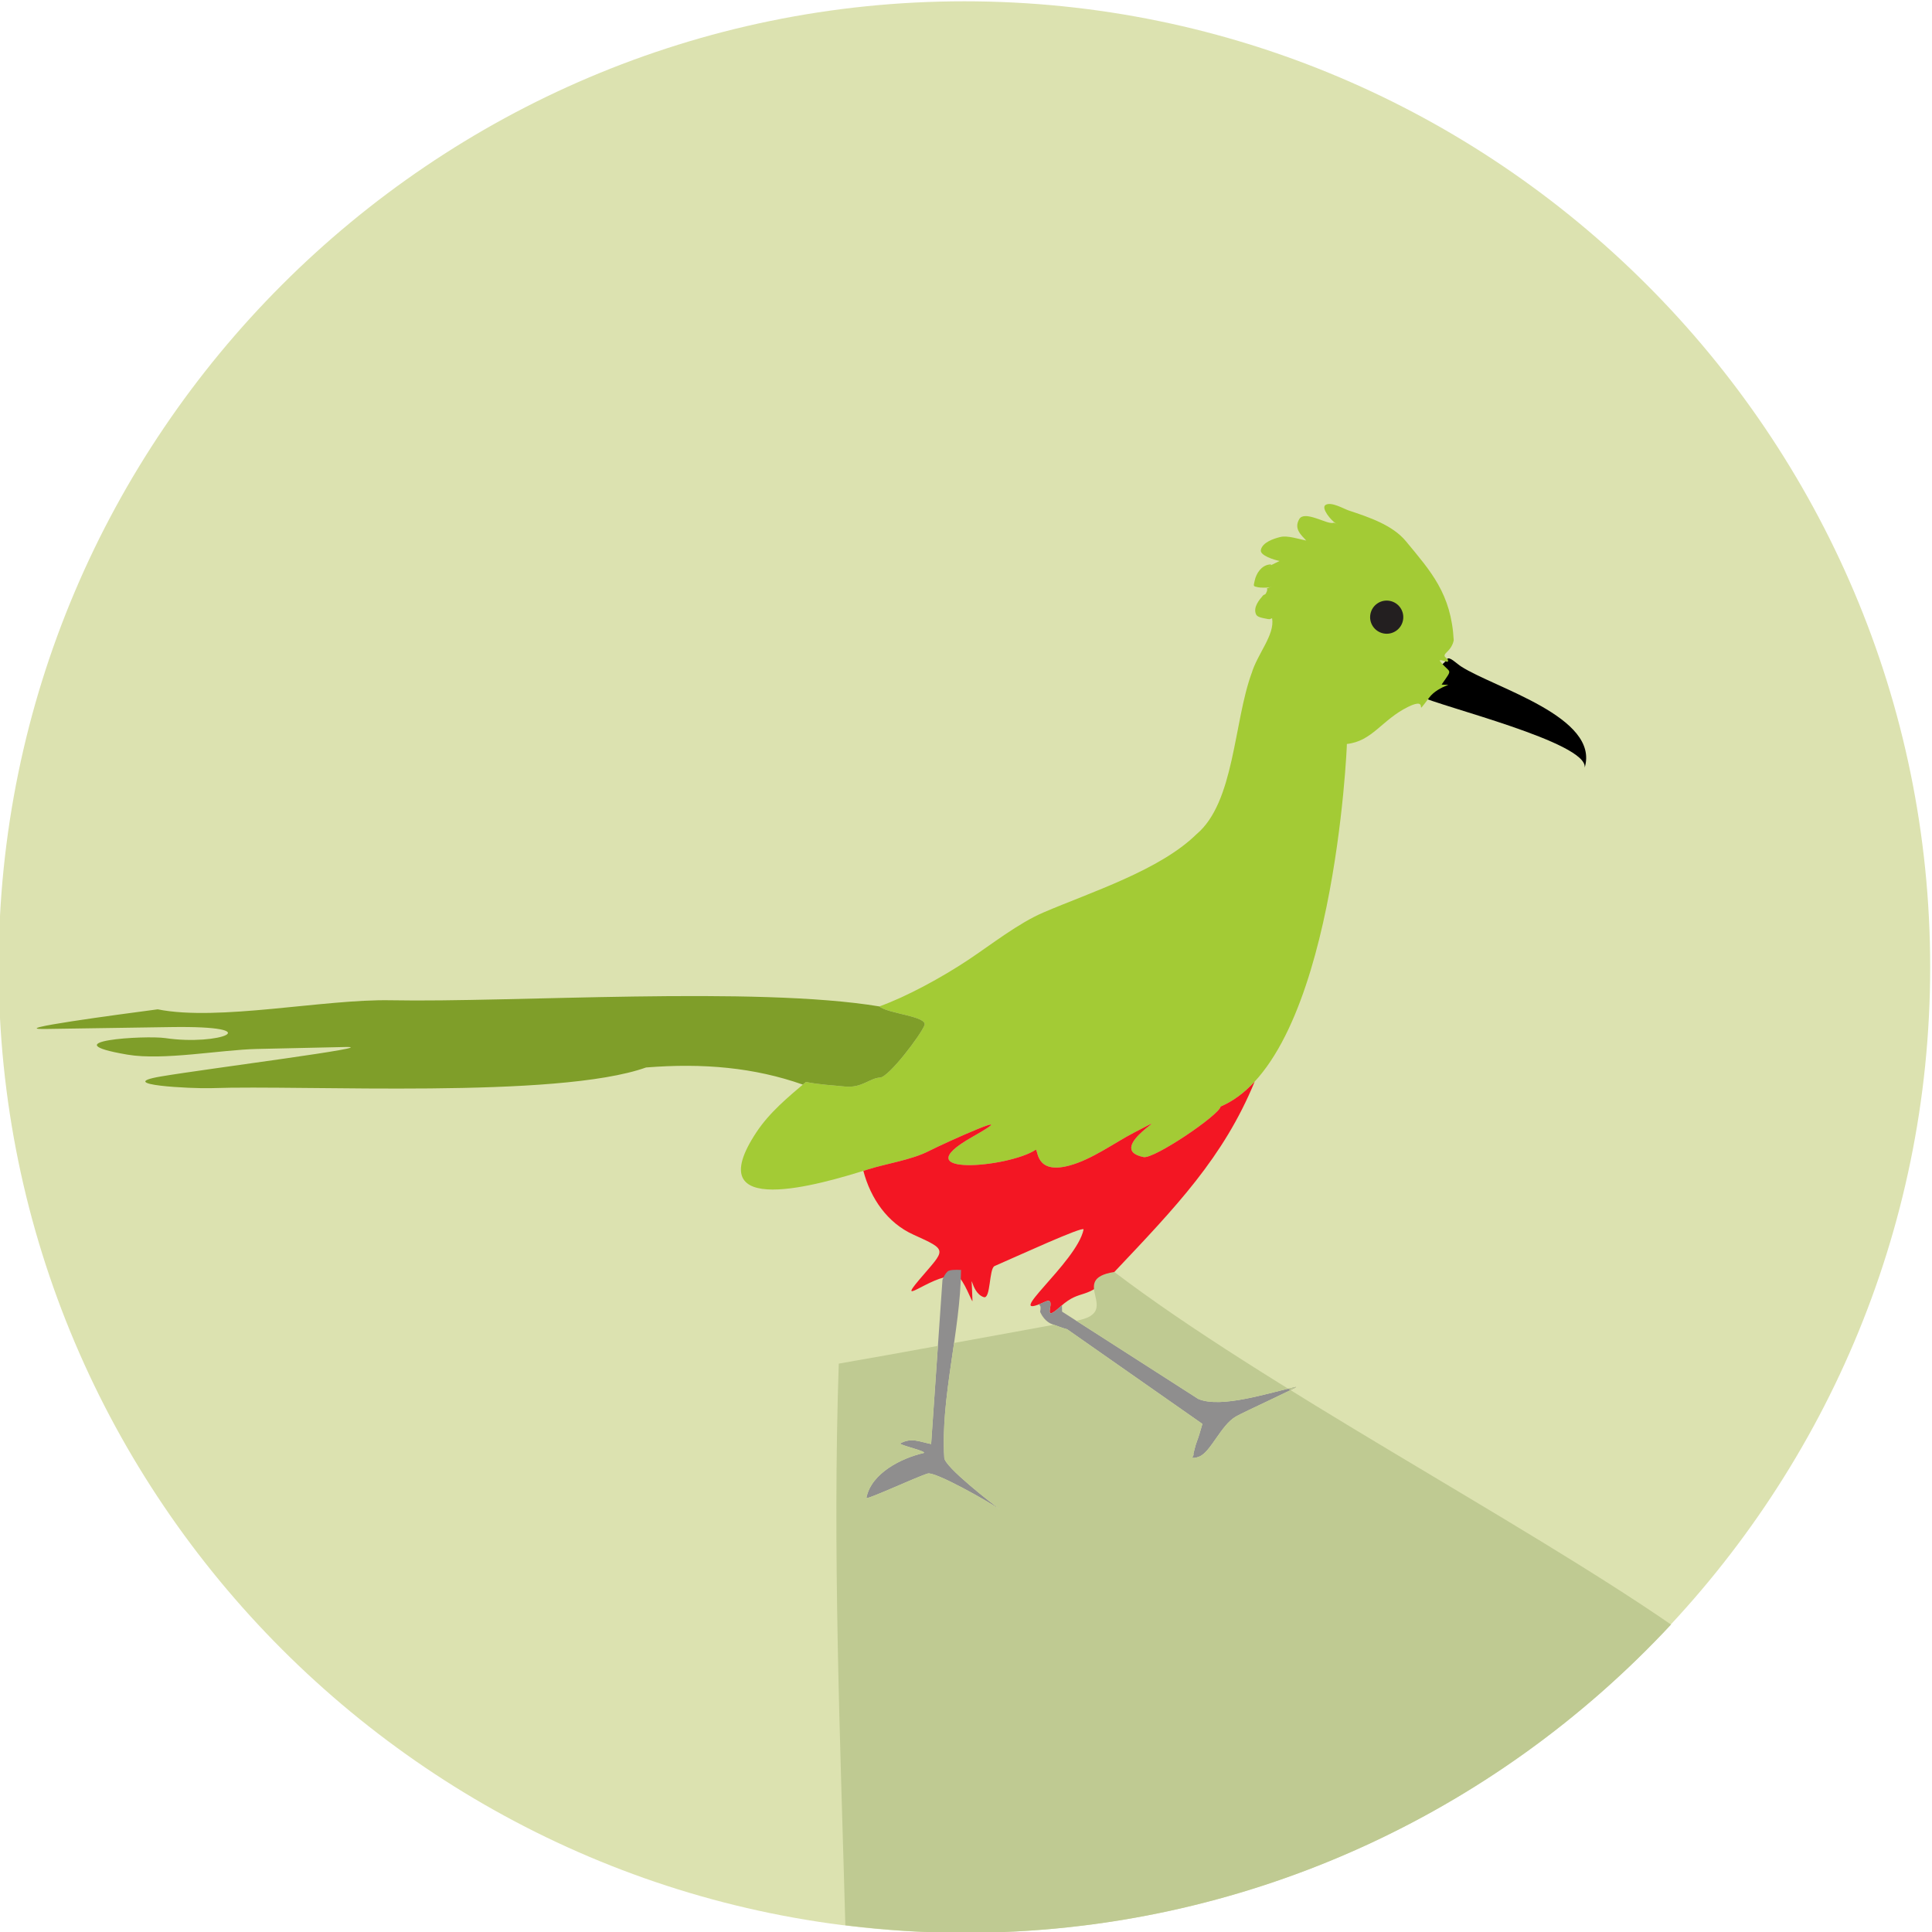
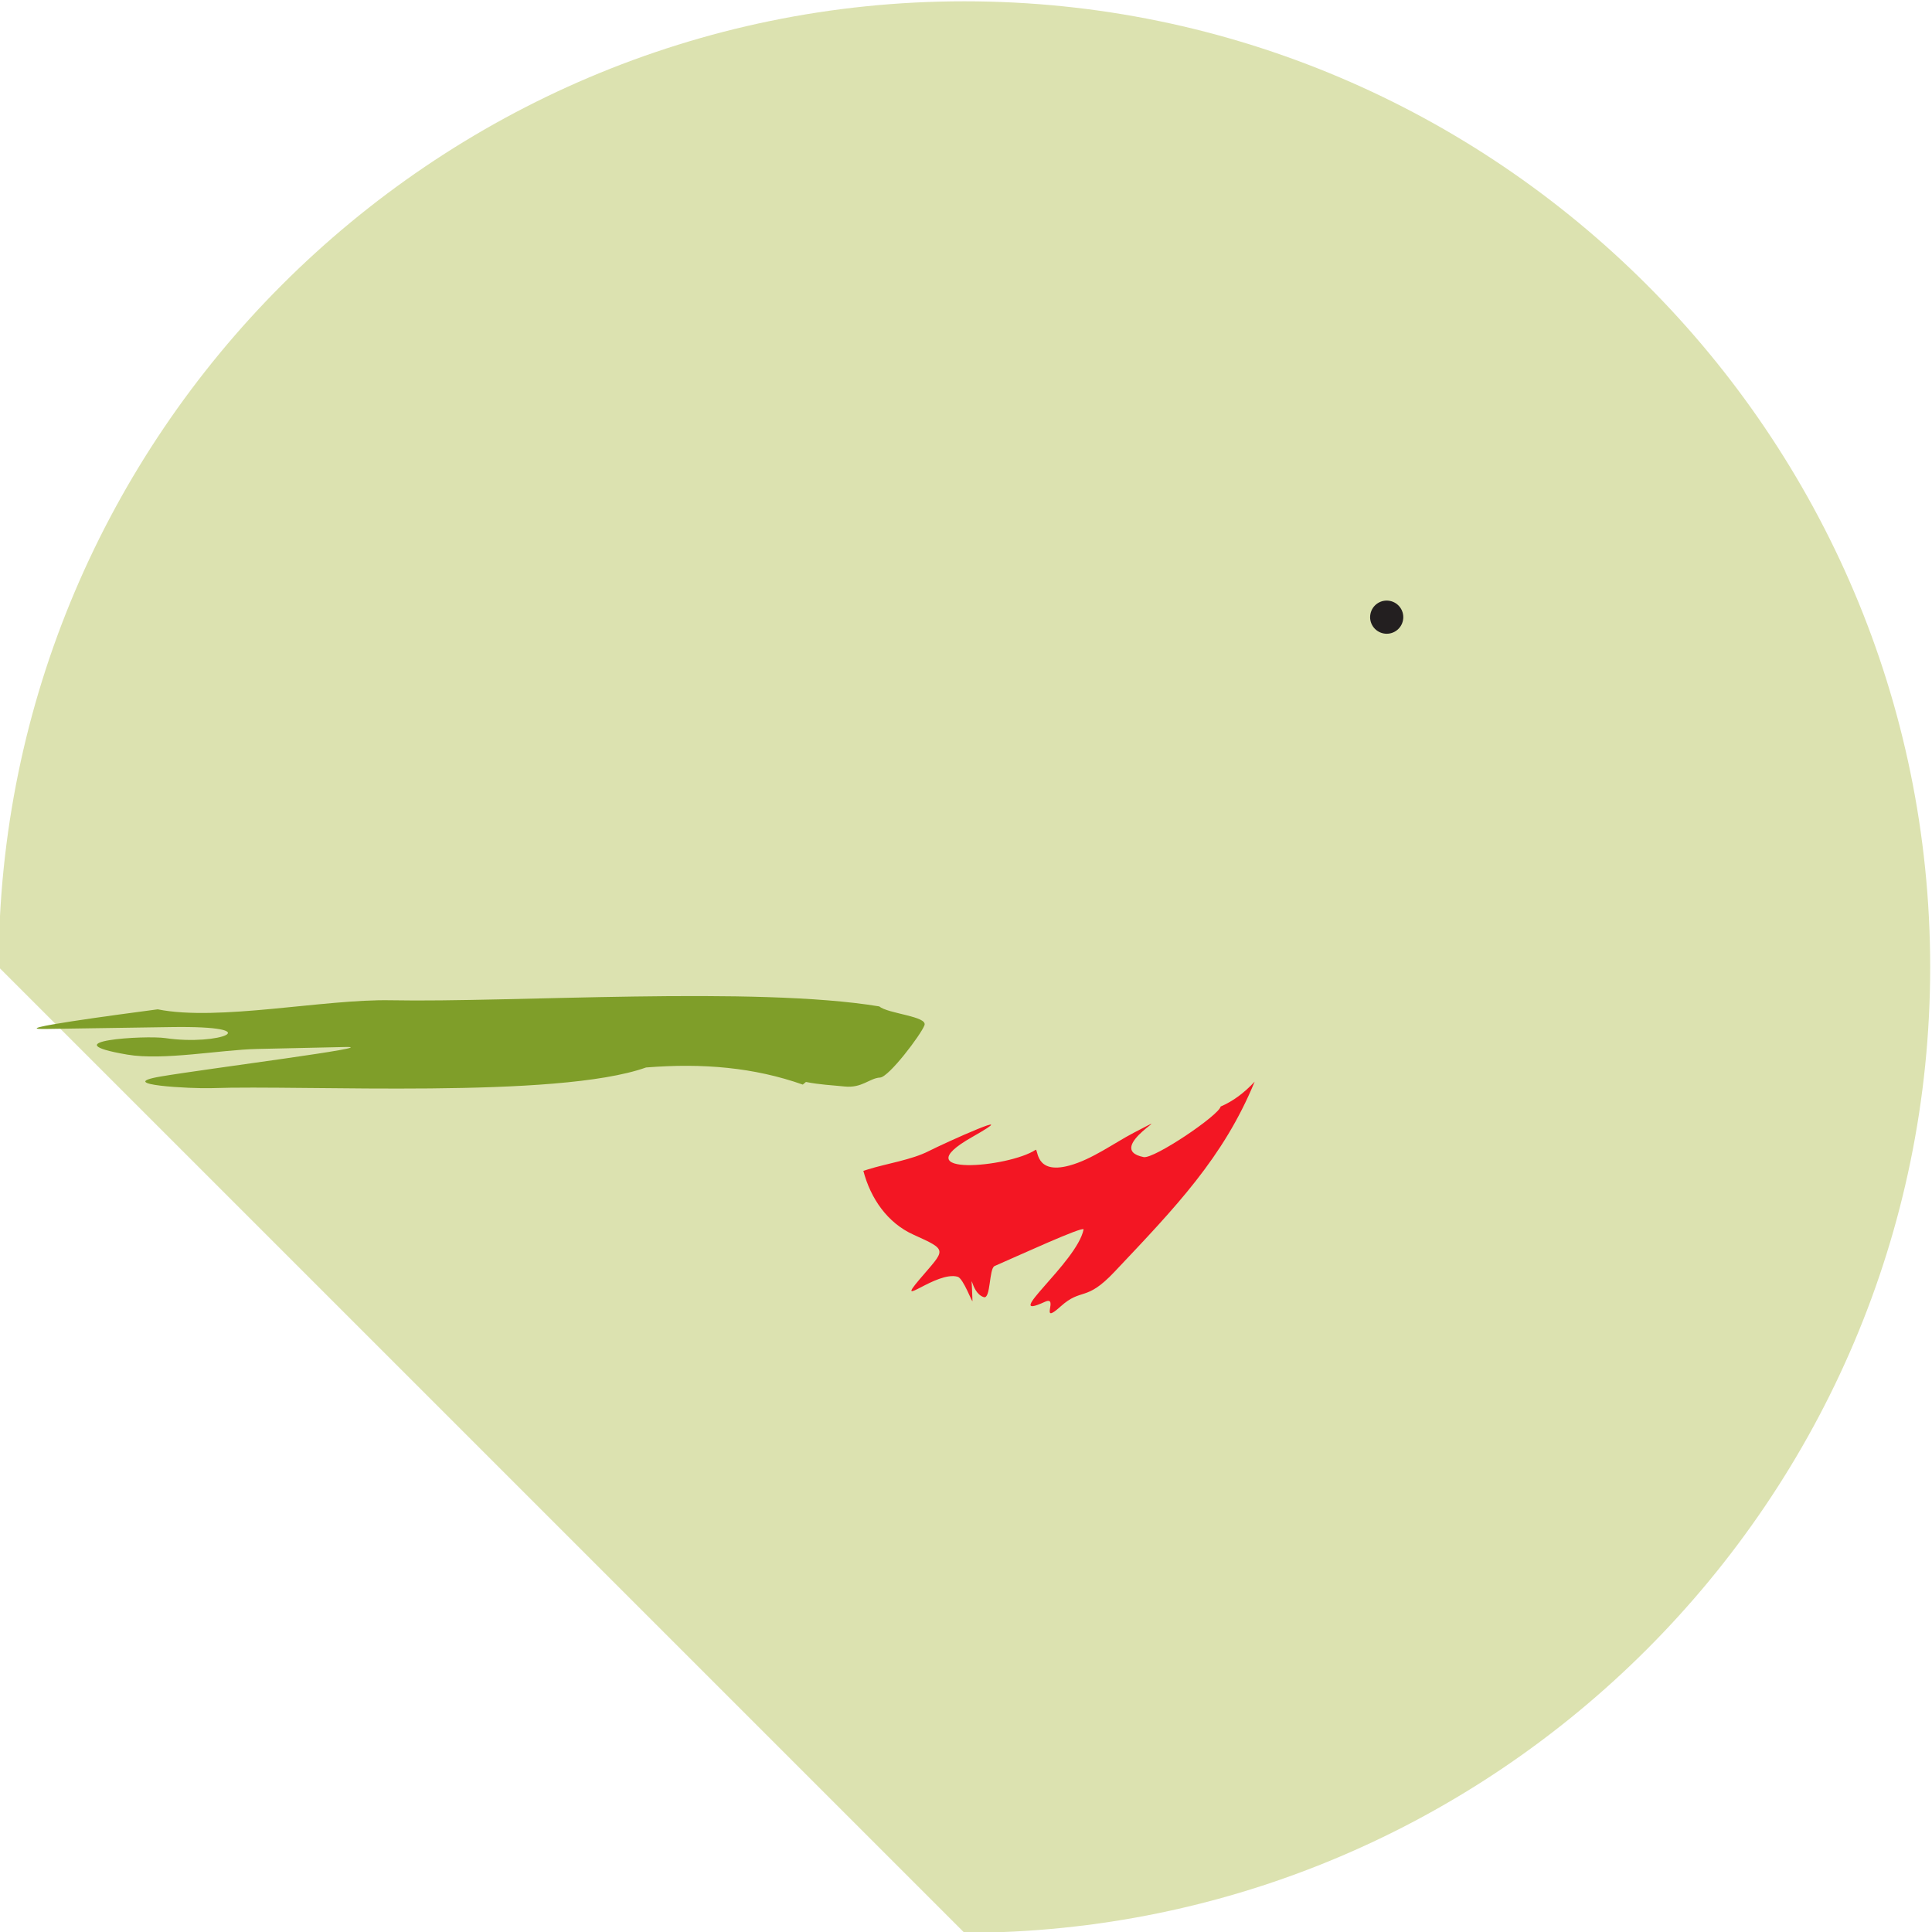
<svg xmlns="http://www.w3.org/2000/svg" xmlns:ns1="http://sodipodi.sourceforge.net/DTD/sodipodi-0.dtd" xmlns:ns2="http://www.inkscape.org/namespaces/inkscape" version="1.1" id="svg2" xml:space="preserve" width="421.669" height="421.672" viewBox="0 0 421.669 421.672" ns1:docname="bird.svg" ns2:version="0.92.1 r">
  <defs id="defs6">
    <clipPath clipPathUnits="userSpaceOnUse" id="clipPath18">
      <path d="M 0,980 H 1400 V 0 H 0 Z" id="path16" ns2:connector-curvature="0" />
    </clipPath>
  </defs>
  <ns1:namedview pagecolor="#ffffff" bordercolor="#666666" borderopacity="1" objecttolerance="10" gridtolerance="10" guidetolerance="10" ns2:pageopacity="0" ns2:pageshadow="2" ns2:window-width="1920" ns2:window-height="1054" id="namedview4" showgrid="false" fit-margin-top="0" fit-margin-left="0" fit-margin-right="0" fit-margin-bottom="0" ns2:zoom="0.50911686" ns2:cx="-58.000583" ns2:cy="4.3535527" ns2:window-x="0" ns2:window-y="0" ns2:window-maximized="1" ns2:current-layer="g10" />
  <g id="g10" ns2:groupmode="layer" ns2:label="Roadrunner Icons" transform="matrix(1.333,0,0,-1.333,-1171.715,1133.26)">
    <g id="g244" transform="translate(1036.912,533.693)" style="fill:#dce2b0;fill-opacity:1">
-       <path d="m 0,0 c 87.095,0 158.126,71.031 158.126,158.124 0,87.093 -71.031,158.128 -158.126,158.128 -87.092,0 -158.126,-71.035 -158.126,-158.128 C -158.126,71.031 -87.092,0 0,0" style="fill:#dce2b0;fill-opacity:1;fill-rule:evenodd;stroke:none" id="path246" ns2:connector-curvature="0" />
+       <path d="m 0,0 c 87.095,0 158.126,71.031 158.126,158.124 0,87.093 -71.031,158.128 -158.126,158.128 -87.092,0 -158.126,-71.035 -158.126,-158.128 " style="fill:#dce2b0;fill-opacity:1;fill-rule:evenodd;stroke:none" id="path246" ns2:connector-curvature="0" />
    </g>
    <g id="g248" transform="translate(1138.466,724.457)" style="fill:#000000;fill-opacity:1">
-       <path d="m 0,0 c 2.518,8.307 -14.777,13.065 -20.233,16.58 -0.797,0.514 -1.952,1.742 -2.312,1.184 -0.511,-0.79 -1.21,-1.166 -1.844,-1.427 -1.168,-0.481 0.186,-0.967 -0.335,-1.474 -0.123,-0.121 -1.381,1.243 -1.12,0.411 0.787,-2.471 1.592,-1.651 -1.199,-3.533 C -23.752,10.043 0.637,4.122 0,0" style="fill:#000000;fill-opacity:1;fill-rule:evenodd;stroke:none" id="path250" ns2:connector-curvature="0" />
-     </g>
+       </g>
    <g id="g252" transform="translate(1097.758,764.429)">
-       <path d="M 0,0 C 0.105,-0.064 0.2,-0.106 0.273,-0.124 0.165,-0.073 0.074,-0.033 0,0 m -10.702,-6.837 c -0.717,-0.37 -0.213,-0.166 0,0 m -12.151,-44.029 c 6.237,5.229 6.08,18.285 9.041,26.401 L -13.85,-24.6 c 0.972,3.306 3.855,6.355 3.382,9.096 -0.279,-0.034 -0.238,-0.217 -0.685,-0.126 l -0.763,0.152 c -0.496,0.102 -1.021,0.247 -1.188,0.635 -0.498,1.145 0.538,2.367 1.143,3.067 0.126,0.145 0.363,0.136 0.458,0.306 0.297,0.533 0.273,0.757 0.154,0.832 0.136,0.051 0.308,0.121 0.518,0.21 -0.477,-0.099 -1.567,-0.073 -1.914,-10e-4 -0.895,0.178 -0.755,0.173 -0.584,1.04 0.266,1.313 1.154,2.52 2.386,2.684 0.395,0.053 0.371,-0.035 0.241,-0.132 0.276,0.141 0.734,0.369 1.459,0.715 -0.844,0.169 -3.25,0.887 -3.068,1.801 0.251,1.249 2.099,1.863 3.201,2.128 1.168,0.282 3.021,-0.344 4.231,-0.587 -0.804,0.9 -2.081,1.918 -1.137,3.525 0.767,1.303 3.827,-0.427 5.02,-0.614 C -0.101,-0.009 -0.713,0.318 0,0 -0.85,0.532 -2.483,2.546 -1.728,3.048 -0.814,3.653 1.294,2.406 2.05,2.156 5.464,1.023 9.266,-0.25 11.451,-2.899 c 4.071,-4.927 7.415,-8.583 7.82,-16.211 -0.185,-0.922 -0.699,-1.529 -1.196,-2.002 -0.909,-0.875 0.529,-0.831 0.228,-1.496 -0.071,-0.155 -1.741,0.654 -1.193,-0.024 1.637,-2.015 2.084,-0.957 0.178,-3.728 0.263,-0.027 0.637,-0.036 1.106,-0.027 -1.248,-0.507 -2.385,-1.119 -3.113,-2.075 -2.885,-3.795 0.367,0.349 -3.476,-1.543 -4.324,-2.13 -5.827,-5.61 -10.028,-6.08 0.032,0.003 -2.06,-51.43 -20.671,-59.362 -0.29,-1.449 -10.922,-8.618 -12.608,-8.279 -6.956,1.399 6.918,8.422 -1.57,4.009 -3.281,-1.707 -6.876,-4.387 -10.58,-5.392 -5.757,-1.561 -5.065,2.891 -5.551,2.567 -4.364,-2.904 -21.929,-4.449 -10.395,2.09 9.209,5.219 -4.602,-1.02 -7.05,-2.275 -2.861,-1.467 -6.954,-2.055 -9.968,-3.008 -7.789,-2.459 -27.833,-8.369 -18.303,6.054 2.2,3.327 5.222,5.784 8.125,8.258 2.256,-0.453 4.344,-0.534 6.314,-0.742 2.877,-0.306 4.087,1.368 5.833,1.464 1.437,0.082 6.698,7.029 7.26,8.566 0.539,1.479 -5.973,1.876 -7.393,3.081 4.438,1.577 10.259,4.757 14.553,7.612 3.854,2.562 8.195,6.007 12.381,7.796 7.814,3.34 19.016,6.911 24.993,12.78 m 12.022,40.438 c 0.115,0.025 0.192,0.056 0.217,0.098 -0.077,-0.035 -0.151,-0.068 -0.217,-0.098" style="fill:#a3cb35;fill-opacity:1;fill-rule:evenodd;stroke:none" id="path254" ns2:connector-curvature="0" />
-     </g>
+       </g>
    <g id="g256" transform="translate(1106.589,751.769)">
      <path d="m 0,0 c -1.472,0.296 -2.902,-0.656 -3.196,-2.125 -0.297,-1.472 0.654,-2.901 2.127,-3.198 1.468,-0.296 2.899,0.656 3.196,2.126 C 2.424,-1.726 1.47,-0.295 0,0" style="fill:#231f20;fill-opacity:1;fill-rule:evenodd;stroke:none" id="path258" ns2:connector-curvature="0" />
    </g>
    <g id="g260" transform="translate(942.993,686.382)">
      <path d="m 0,0 c 19.887,-0.385 59.702,2.352 79.984,-1.007 1.42,-1.205 7.937,-1.602 7.394,-3.081 -0.563,-1.537 -5.823,-8.484 -7.261,-8.566 -1.745,-0.096 -2.955,-1.768 -5.833,-1.464 -1.97,0.208 -4.057,0.289 -6.313,0.742 -0.172,-0.144 -0.339,-0.289 -0.511,-0.432 -7.925,2.791 -16.295,3.553 -25.668,2.803 -14.539,-5.175 -55.849,-2.843 -71.168,-3.384 -3.161,-0.111 -16.26,0.551 -8.278,1.911 7.225,1.232 36.63,4.965 30.173,4.824 l -14.416,-0.319 c -5.94,-0.131 -15.369,-1.928 -21.227,-0.93 -12.938,2.204 2.927,3.198 6.235,2.705 8.758,-1.302 17.376,2.059 0.861,1.807 l -20.604,-0.311 c -6.453,-0.098 12.056,2.373 18.464,3.217 C -28.222,-3.483 -10.976,0.21 0,0" style="fill:#7f9e29;fill-opacity:1;fill-rule:evenodd;stroke:none" id="path262" ns2:connector-curvature="0" />
    </g>
    <g id="g264" transform="translate(1084.437,673.06)">
      <path d="m 0,0 c -5.106,-12.409 -12.899,-20.504 -22.979,-31.167 -4.705,-4.98 -5.309,-2.504 -8.807,-5.653 -3.616,-3.257 -0.164,1.867 -2.57,0.762 -7.489,-3.434 5.256,6.455 6.34,11.845 0.14,0.689 -11.171,-4.511 -14.567,-5.981 -0.93,-0.404 -0.615,-5.45 -1.766,-5.093 -2.368,0.738 -2.049,5.777 -1.857,-0.615 0.018,-0.509 -1.48,3.681 -2.42,3.952 -3.463,1 -10.472,-5.418 -6.282,-0.468 4.243,5.011 4.865,4.723 -0.993,7.376 -4.222,1.911 -6.985,5.905 -8.17,10.433 0.269,0.084 0.528,0.166 0.776,0.243 3.015,0.953 7.107,1.54 9.968,3.008 2.448,1.255 16.26,7.493 7.051,2.275 -11.535,-6.539 6.03,-4.995 10.394,-2.09 0.486,0.323 -0.206,-4.129 5.551,-2.567 3.704,1.005 7.3,3.684 10.58,5.391 8.488,4.414 -5.386,-2.609 1.57,-4.008 1.686,-0.339 12.319,6.829 12.609,8.279 C -3.522,-3.204 -1.669,-1.803 0,0" style="fill:#f31623;fill-opacity:1;fill-rule:evenodd;stroke:none" id="path266" ns2:connector-curvature="0" />
    </g>
    <g id="g268" transform="translate(1075.878,617.019)">
-       <path d="m 0,0 -22.146,15.498 c -0.872,0.232 -1.588,0.542 -2.445,0.829 -0.7,0.232 -1.337,0.853 -1.724,1.525 -0.456,0.788 -0.14,0.356 -0.186,1.294 -0.011,0.166 -0.161,0.286 -0.266,0.423 0.277,0.106 0.598,0.244 0.969,0.414 2.406,1.105 -1.046,-4.019 2.57,-0.762 0.078,0.068 0.155,0.138 0.232,0.203 0.007,-0.326 0.014,-0.672 0.02,-1.041 L -0.686,4.089 C 3.141,2.457 11.083,5.178 15.284,6.044 16.162,6.226 6.816,1.983 5.47,1.203 3.021,-0.215 1.343,-4.662 -0.542,-5.361 -1.228,-5.615 -1.543,-5.61 -1.661,-5.505 c 0.276,0.483 0.255,0.595 0.171,0.544 0.091,0.287 0.119,0.563 0.217,0.858 0.048,0.153 0.129,0.517 0.178,0.665 C -0.602,-1.964 -0.836,-2.896 0,0" style="fill:#8f8e8e;fill-opacity:1;fill-rule:evenodd;stroke:none" id="path270" ns2:connector-curvature="0" />
-     </g>
+       </g>
    <g id="g272" transform="translate(1036.362,642.226)">
-       <path d="m 0,0 c -0.115,-10.139 -3.375,-20.85 -2.745,-30.774 0.095,-1.504 7.684,-7.37 9.139,-8.47 -1.892,1.329 -10.654,6.278 -11.857,5.911 -1.84,-0.561 -10.114,-4.41 -10.034,-3.979 0.798,4.1 5.854,6.527 9.324,7.326 0.944,0.217 -4.189,1.368 -3.763,1.595 1.85,0.988 3.095,0.264 5.037,-0.113 l 1.857,26.895 C -2.84,-1.07 -2.57,-0.6 -2.214,-0.257 -1.913,0.03 -0.965,0.051 0,0" style="fill:#8f8e8e;fill-opacity:1;fill-rule:evenodd;stroke:none" id="path274" ns2:connector-curvature="0" />
-     </g>
+       </g>
    <g id="g280" transform="translate(1061.457,641.894)" style="fill:#bfca92;fill-opacity:1">
-       <path d="m 0,0 c -7.757,-1.203 1.525,-6.598 -6.229,-7.983 l 19.964,-12.803 c 3.827,-1.631 11.769,1.09 15.97,1.955 0.878,0.182 -8.468,-4.06 -9.814,-4.84 -2.449,-1.418 -4.127,-5.866 -6.012,-6.565 -0.686,-0.254 -1.001,-0.248 -1.119,-0.143 0.276,0.482 0.255,0.594 0.171,0.544 0.09,0.286 0.119,0.563 0.216,0.858 l 0.179,0.664 c 0.493,1.475 0.259,0.542 1.095,3.438 L -7.726,-9.377 c -0.776,0.207 -1.437,0.474 -2.175,0.733 -5.439,-0.981 -10.881,-1.98 -16.337,-2.978 -0.916,-6.36 -1.987,-12.738 -1.602,-18.82 0.095,-1.504 7.685,-7.37 9.139,-8.47 -1.892,1.329 -10.653,6.278 -11.857,5.911 -1.839,-0.561 -10.114,-4.41 -10.034,-3.978 0.798,4.099 5.855,6.526 9.324,7.325 0.945,0.217 -4.189,1.368 -3.762,1.595 1.849,0.988 3.094,0.264 5.036,-0.113 l 1.108,16.069 c -5.392,-0.985 -10.8,-1.959 -16.231,-2.903 -1.043,-30.654 0.237,-61.307 1.077,-91.96 6.394,-0.787 12.892,-1.237 19.495,-1.237 45.709,0 86.833,19.455 115.701,50.475 C 66.058,-40.454 24.476,-18.626 0,0" style="fill:#bfca92;fill-opacity:1;fill-rule:evenodd;stroke:none" id="path282" ns2:connector-curvature="0" />
-     </g>
+       </g>
  </g>
</svg>